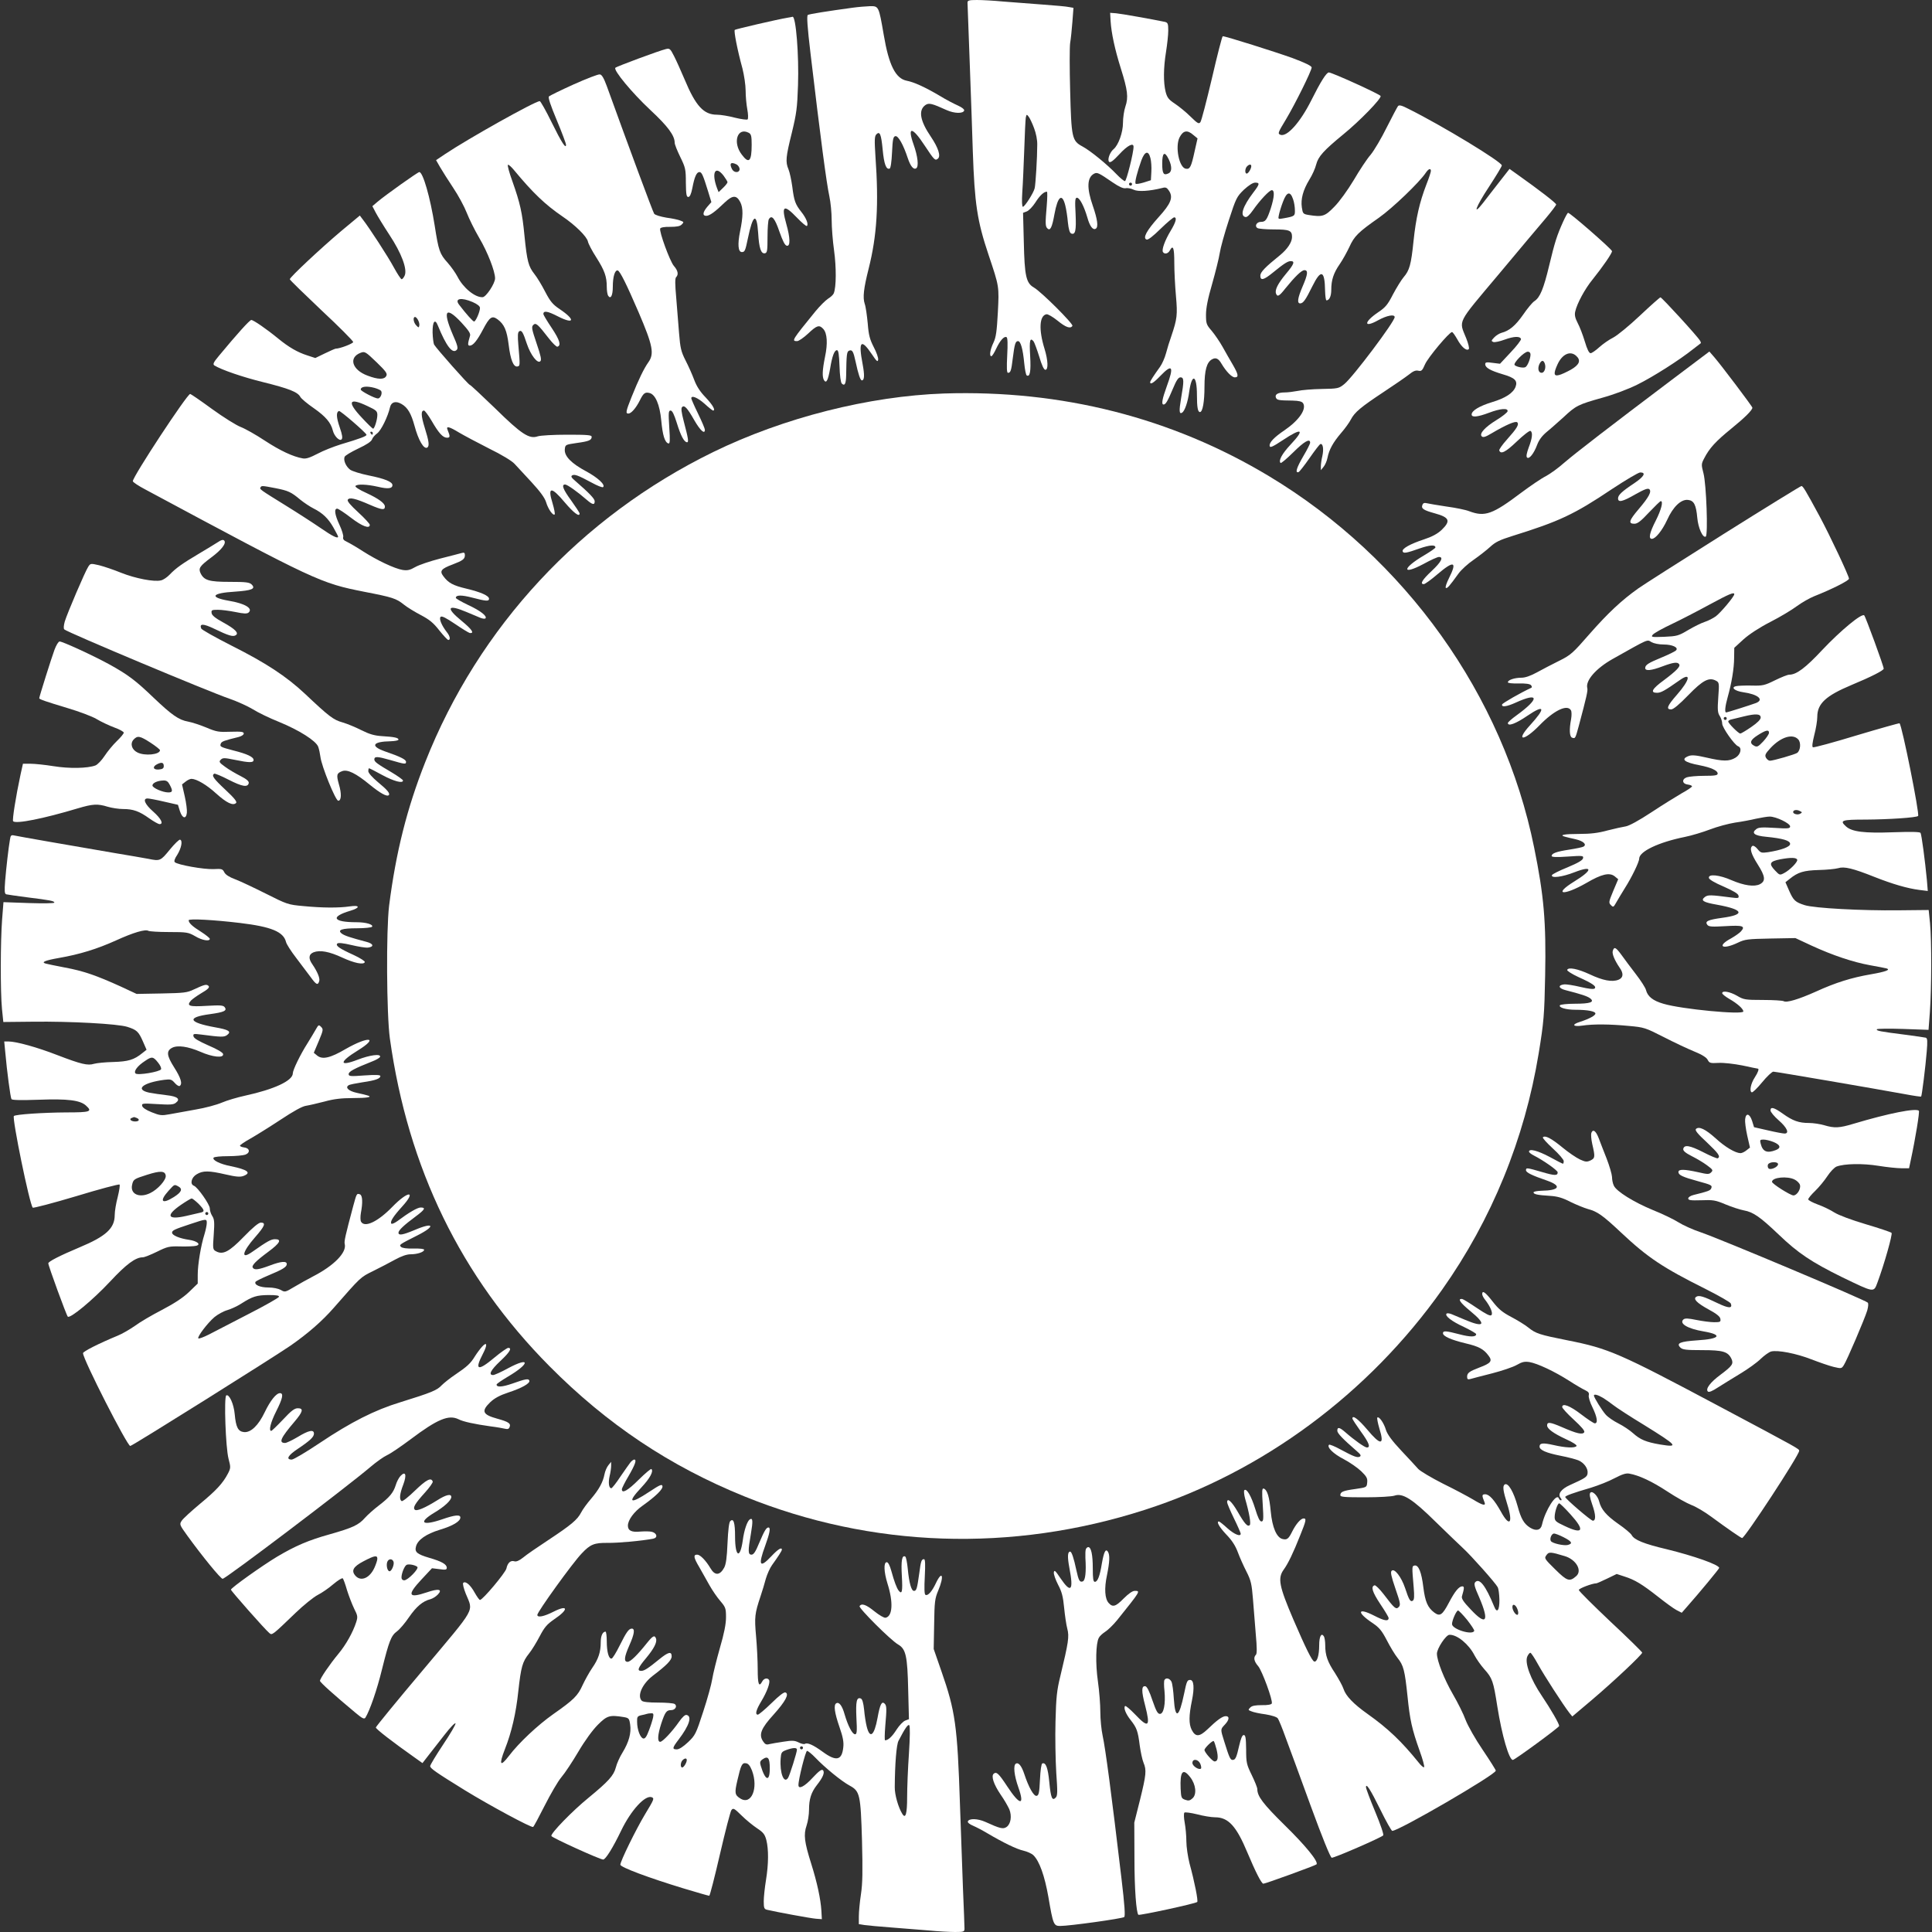
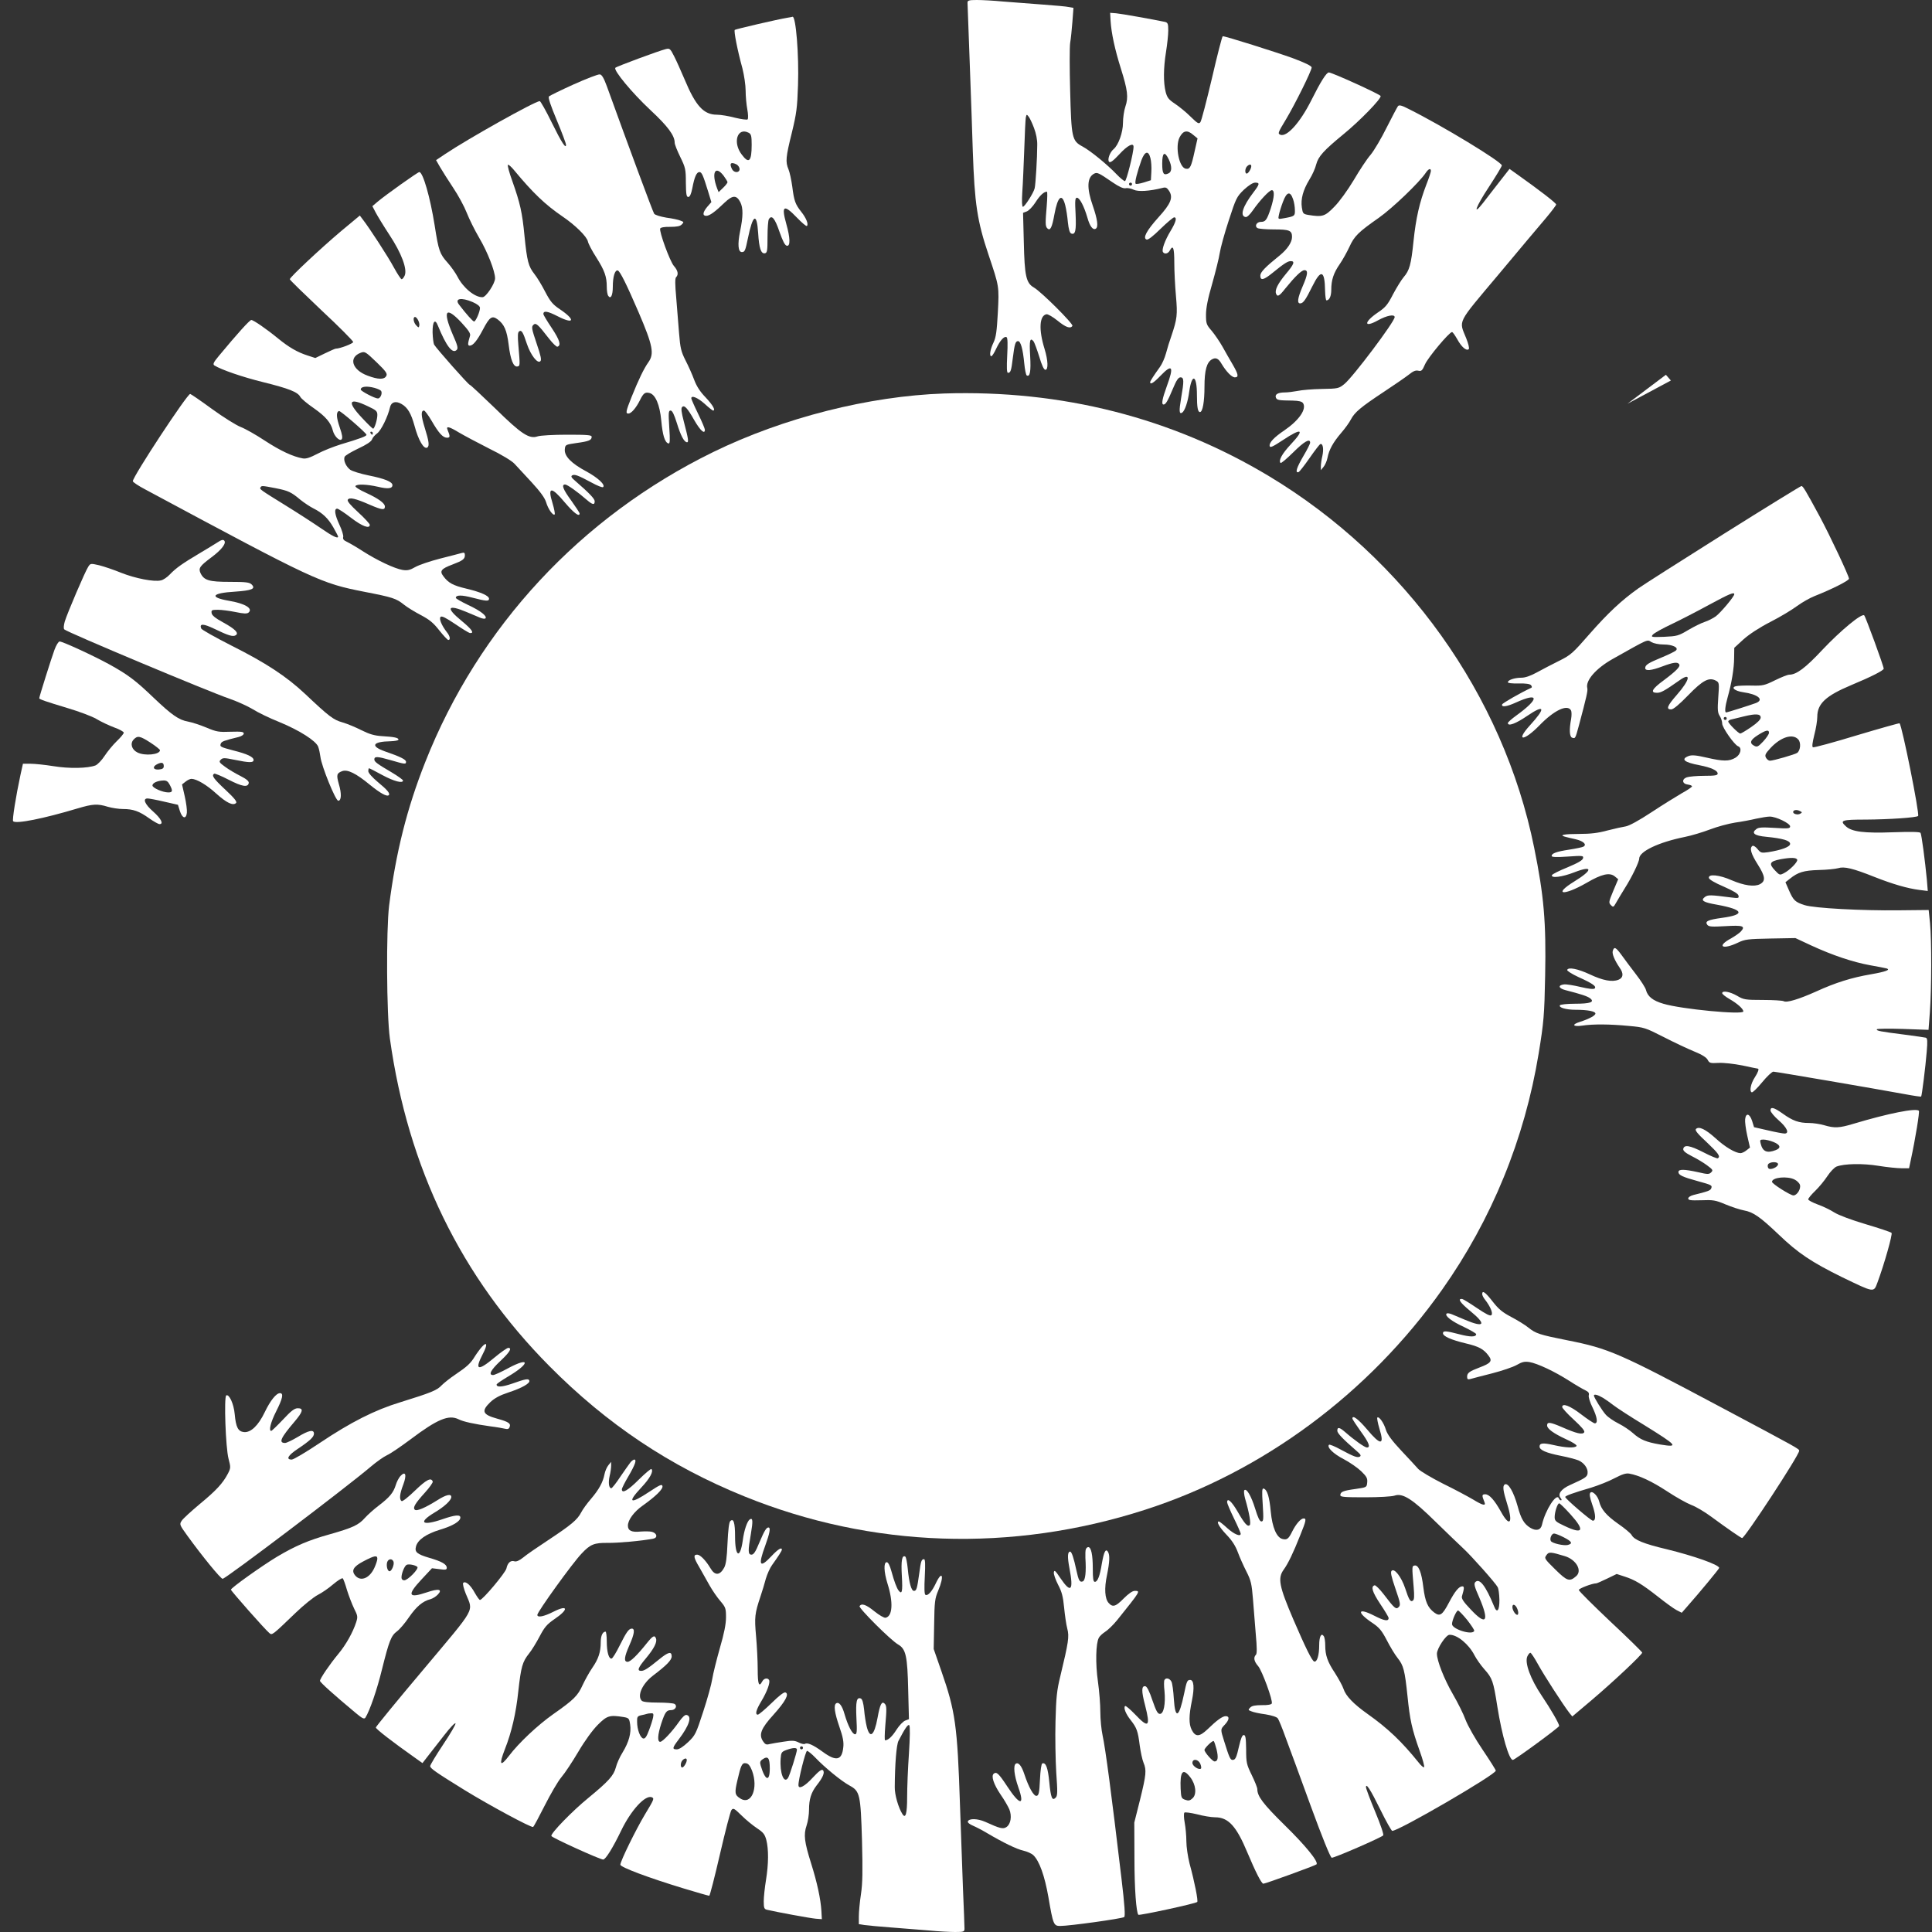
<svg xmlns="http://www.w3.org/2000/svg" version="1.0" width="1280pt" height="1280pt" viewBox="0 0 1280 1280" preserveAspectRatio="xMidYMid meet">
  <rect x="0" y="0" width="1280" height="1280" fill="#333333" stroke="none" />
  <g transform="translate(0,1280) scale(0.1,-0.1)" fill="#ffffff" stroke="none">
    <path d="M6410 12783 c0 -10 7 -193 15 -408 8 -214 17 -473 20 -575 12 -351 29 -464 105 -690 70 -209 70 -206 61 -380 -7 -126 -12 -164 -29 -200 -22 -46 -29 -90 -14 -90 5 0 19 22 32 50 26 55 53 85 69 76 7 -4 8 -47 4 -121 -4 -80 -3 -115 5 -115 17 0 22 13 32 97 12 96 18 113 35 113 17 0 32 -52 41 -148 4 -40 11 -75 16 -79 22 -13 29 26 23 130 -6 103 -1 124 23 95 5 -7 22 -52 37 -100 17 -58 31 -88 41 -88 20 0 18 62 -6 140 -39 126 -34 219 13 228 9 2 42 -17 73 -42 55 -45 86 -56 99 -35 8 12 -205 225 -255 254 -52 30 -62 76 -67 302 l-5 193 24 9 c14 5 40 32 58 60 29 46 56 71 76 71 4 0 3 -42 -1 -92 -10 -117 -10 -137 4 -151 19 -19 31 5 47 94 22 120 51 142 72 57 6 -24 14 -74 17 -111 5 -46 12 -70 22 -74 28 -11 34 20 29 130 -5 89 -3 107 9 107 18 0 47 -56 69 -131 16 -58 37 -86 56 -74 18 11 11 62 -20 152 -41 117 -38 187 8 212 21 11 30 7 123 -57 44 -30 71 -42 87 -39 13 3 37 -2 53 -10 29 -14 103 -10 191 12 21 6 29 2 43 -19 29 -44 13 -85 -70 -176 -79 -88 -105 -137 -79 -147 10 -4 42 21 93 71 43 42 84 76 90 76 20 0 12 -31 -23 -89 -38 -63 -61 -126 -51 -141 10 -16 34 -11 45 10 22 41 30 19 30 -81 0 -55 5 -154 11 -220 11 -125 8 -151 -30 -264 -12 -33 -28 -85 -36 -116 -8 -30 -26 -71 -40 -90 -41 -57 -65 -94 -65 -101 0 -19 24 -4 68 42 80 83 91 63 42 -70 -30 -83 -37 -120 -21 -120 14 0 27 22 61 103 24 58 37 77 51 77 24 0 24 -24 4 -139 -14 -83 -13 -107 7 -95 17 11 38 70 47 140 18 125 51 110 51 -23 0 -82 6 -113 20 -113 18 0 30 69 30 167 0 111 15 164 51 183 24 13 42 5 62 -30 31 -52 68 -90 88 -90 27 0 24 19 -13 83 -18 31 -49 84 -68 119 -19 34 -52 82 -72 106 -35 40 -38 48 -38 107 0 44 12 106 41 205 22 78 45 170 50 203 5 34 32 132 60 217 48 148 53 157 100 203 32 29 59 47 75 47 32 0 30 -10 -12 -65 -71 -93 -91 -156 -52 -163 10 -2 28 15 49 45 46 66 109 133 125 133 20 0 17 -46 -7 -121 -26 -78 -35 -89 -66 -89 -27 0 -43 -28 -22 -41 8 -5 57 -9 110 -9 102 0 119 -7 119 -50 0 -35 -31 -81 -80 -121 -98 -79 -130 -112 -130 -135 0 -35 22 -30 82 19 76 62 100 77 120 77 29 0 21 -21 -32 -84 -54 -65 -75 -107 -66 -131 9 -24 21 -18 61 33 64 79 108 122 127 122 26 0 23 -27 -12 -108 -33 -77 -38 -112 -16 -112 20 0 36 23 81 114 57 115 82 106 84 -31 1 -35 5 -63 9 -63 19 0 32 27 32 70 0 65 15 111 56 170 20 29 48 80 64 114 32 71 59 98 195 193 92 65 269 235 311 298 18 27 34 33 34 12 0 -7 -13 -47 -30 -90 -45 -117 -69 -221 -85 -374 -16 -157 -27 -195 -66 -240 -15 -18 -46 -68 -70 -113 -35 -69 -51 -87 -97 -118 -98 -66 -99 -108 -2 -54 58 32 110 42 110 21 0 -30 -277 -398 -333 -443 -37 -30 -42 -31 -150 -33 -62 -1 -133 -7 -160 -13 -26 -5 -65 -10 -85 -10 -45 0 -67 -13 -59 -34 7 -17 17 -19 111 -20 42 -1 61 -6 69 -17 25 -39 -26 -113 -122 -179 -70 -47 -104 -83 -99 -105 2 -13 19 -6 87 39 128 85 148 73 51 -30 -56 -60 -81 -106 -66 -121 4 -4 41 28 84 70 72 72 112 95 112 64 0 -7 -20 -47 -45 -89 -45 -77 -56 -113 -32 -106 6 2 39 44 73 93 34 49 66 91 72 93 17 5 23 -33 13 -79 -6 -24 -10 -55 -10 -69 l0 -25 18 22 c10 12 22 39 26 60 10 53 37 102 90 164 26 30 55 70 65 90 25 48 66 82 217 182 70 46 145 98 167 115 28 23 45 30 62 26 21 -5 27 0 45 42 20 46 161 214 179 214 5 0 20 -22 35 -48 27 -50 61 -80 76 -65 5 5 -3 37 -17 72 -49 122 -66 89 213 421 136 163 278 332 315 375 37 44 68 85 68 90 0 10 -112 96 -257 199 l-52 37 -68 -87 c-37 -48 -86 -110 -107 -138 -73 -93 -49 -27 38 105 47 72 86 136 86 143 -1 24 -394 263 -617 374 -46 24 -63 28 -71 19 -5 -7 -39 -70 -75 -142 -35 -71 -83 -152 -106 -180 -24 -27 -74 -103 -112 -168 -41 -68 -95 -143 -129 -177 -62 -64 -78 -69 -172 -54 -34 6 -37 9 -43 50 -8 55 8 115 50 184 19 30 39 75 45 100 14 54 50 93 180 200 107 87 253 237 247 254 -3 11 -322 156 -343 156 -16 0 -54 -60 -117 -186 -74 -147 -161 -243 -204 -227 -19 8 -17 13 38 104 58 97 169 320 169 342 0 10 -43 31 -126 62 -114 41 -443 145 -463 145 -4 0 -36 -124 -71 -276 -36 -152 -70 -284 -77 -293 -10 -14 -18 -10 -66 37 -29 29 -76 67 -103 85 -41 27 -51 40 -61 77 -16 63 -15 159 2 265 8 50 15 114 15 142 0 46 -3 53 -22 58 -76 16 -289 54 -323 57 l-40 3 3 -55 c5 -79 28 -187 68 -314 45 -143 51 -191 30 -252 -9 -26 -16 -75 -16 -108 0 -63 -30 -147 -62 -174 -25 -20 -43 -71 -30 -84 8 -8 27 6 68 50 53 58 94 79 94 50 1 -37 -47 -228 -57 -228 -6 0 -31 20 -55 45 -62 65 -173 156 -227 185 -69 37 -73 57 -81 370 -4 146 -4 288 0 315 5 28 11 91 15 141 l7 92 -28 5 c-16 4 -96 11 -179 17 -82 6 -200 15 -261 20 -60 6 -138 10 -172 10 -52 0 -62 -3 -62 -17z m441 -832 c13 -34 22 -78 21 -111 0 -85 -11 -263 -17 -287 -7 -31 -66 -123 -78 -123 -6 0 -8 35 -4 98 4 53 9 180 13 282 3 102 8 196 10 210 5 24 6 24 20 6 8 -11 24 -45 35 -75z m1055 -45 l28 -23 -19 -84 c-23 -106 -31 -121 -58 -117 -45 6 -73 147 -42 208 24 46 51 51 91 16z m-284 -154 c5 -19 8 -59 6 -90 l-3 -56 -47 -15 c-27 -8 -51 -12 -54 -8 -8 7 10 76 38 155 23 61 47 67 60 14z m121 -7 c22 -46 22 -82 0 -93 -34 -17 -43 -3 -43 64 0 74 16 85 43 29z m547 -46 c0 -17 -20 -49 -30 -49 -14 0 -12 34 2 48 15 15 28 15 28 1z m-790 -119 c0 -5 -4 -10 -10 -10 -5 0 -10 5 -10 10 0 6 5 10 10 10 6 0 10 -4 10 -10z m1067 -100 c7 -19 12 -52 12 -72 1 -39 -1 -41 -73 -54 -39 -7 -39 -7 -33 22 3 16 15 56 27 87 25 67 48 73 67 17z" />
-     <path d="M5650 12749 c-169 -23 -288 -42 -298 -48 -8 -5 -3 -80 18 -256 67 -566 106 -860 125 -947 8 -37 15 -107 15 -155 0 -49 7 -140 16 -203 15 -109 15 -241 -2 -283 -3 -9 -20 -25 -38 -36 -17 -11 -54 -48 -83 -83 -157 -193 -160 -198 -122 -198 11 0 44 23 73 50 58 55 74 60 101 30 25 -28 30 -95 11 -184 -18 -89 -20 -134 -6 -156 15 -22 26 1 40 79 13 81 28 121 45 121 10 0 14 -28 17 -105 2 -65 8 -109 15 -116 19 -19 28 -2 29 54 2 139 4 158 20 164 21 8 28 -6 43 -75 17 -80 31 -122 41 -122 17 0 19 34 5 108 -29 151 -11 172 60 67 33 -49 40 -56 43 -38 2 12 -11 49 -29 83 -26 51 -34 79 -40 157 -5 52 -13 111 -20 130 -14 42 -7 102 26 233 55 218 68 424 45 745 -7 108 -6 132 6 145 23 23 32 2 42 -102 9 -95 23 -133 46 -125 7 2 13 45 16 108 4 87 8 104 22 107 19 4 53 -57 82 -145 18 -54 38 -79 56 -68 18 11 11 78 -17 157 -44 123 -10 121 73 -6 65 -98 69 -102 88 -87 20 17 3 71 -46 144 -73 107 -85 177 -37 211 23 16 43 11 142 -34 50 -22 108 -24 115 -2 2 7 -15 21 -42 33 -25 11 -81 40 -123 66 -97 57 -168 89 -215 98 -74 14 -119 102 -153 304 -33 191 -33 191 -92 190 -27 -1 -77 -5 -113 -10z" />
    <path d="M5220 12683 c-73 -12 -346 -76 -352 -81 -7 -8 17 -132 51 -256 11 -44 21 -110 21 -146 0 -37 5 -92 11 -124 6 -32 7 -62 2 -67 -4 -4 -42 1 -83 11 -41 11 -95 20 -120 20 -88 0 -141 58 -214 233 -24 56 -55 126 -70 155 -25 49 -29 53 -54 47 -46 -11 -326 -115 -335 -124 -15 -15 110 -166 232 -280 116 -108 161 -169 161 -217 0 -11 17 -53 37 -94 34 -70 37 -81 37 -170 1 -78 4 -95 16 -95 10 0 19 18 27 59 14 74 28 106 47 106 15 0 24 -20 57 -127 l22 -72 -27 -31 c-31 -37 -33 -60 -7 -60 22 0 58 26 122 88 53 50 79 51 104 2 19 -38 19 -93 -2 -194 -17 -84 -13 -136 12 -136 19 0 23 8 40 91 33 160 59 174 68 35 6 -101 19 -139 45 -134 15 3 17 18 17 108 0 58 4 111 9 118 19 31 40 5 70 -83 22 -62 36 -91 49 -93 24 -5 23 51 -4 146 -34 121 -16 131 71 40 33 -34 62 -59 66 -55 12 11 -5 53 -37 93 -40 51 -48 72 -60 168 -6 43 -17 95 -25 114 -21 50 -18 81 22 242 31 128 36 165 41 315 7 200 -14 458 -36 454 -3 -1 -17 -4 -31 -6z m-259 -763 c16 -9 19 -22 19 -80 0 -109 -18 -128 -65 -65 -63 81 -30 185 46 145z m-80 -210 c10 -6 19 -20 19 -30 0 -26 -36 -27 -50 -1 -20 39 -8 51 31 31z m-87 -74 c14 -19 26 -39 26 -43 0 -5 -13 -22 -30 -38 l-29 -28 -10 25 c-39 104 -13 156 43 84z" />
    <path d="M3801 12241 c-84 -38 -158 -74 -164 -80 -7 -7 10 -57 52 -158 34 -81 61 -154 61 -162 0 -30 -28 12 -95 148 -38 78 -74 141 -79 141 -31 0 -477 -250 -629 -352 l-58 -39 27 -47 c15 -26 54 -87 87 -137 33 -49 73 -123 89 -164 16 -41 53 -116 83 -167 55 -93 105 -221 105 -268 0 -34 -60 -125 -83 -125 -51 -2 -129 63 -166 136 -12 23 -41 65 -65 92 -53 59 -60 79 -86 246 -30 189 -78 355 -102 355 -10 0 -221 -150 -277 -197 l-34 -29 22 -42 c12 -23 53 -90 91 -148 80 -121 120 -228 101 -270 -6 -13 -15 -24 -20 -24 -5 0 -28 35 -51 77 -38 71 -164 265 -208 321 l-18 24 -125 -104 c-135 -114 -339 -305 -339 -318 0 -5 95 -97 210 -206 116 -108 210 -203 210 -210 0 -10 -88 -44 -116 -44 -4 0 -36 -14 -71 -31 l-64 -31 -52 17 c-66 21 -123 54 -194 112 -78 64 -164 123 -178 123 -11 0 -93 -91 -215 -238 -36 -43 -41 -55 -30 -63 47 -29 186 -77 324 -111 169 -42 229 -65 246 -98 6 -11 46 -45 90 -75 78 -55 112 -95 125 -147 9 -37 44 -73 58 -59 8 8 5 30 -12 79 -23 67 -25 102 -5 109 9 3 175 -140 182 -157 3 -9 -42 -26 -170 -64 -48 -15 -117 -42 -154 -62 -50 -26 -76 -35 -98 -31 -64 11 -150 51 -252 118 -59 39 -130 79 -159 90 -29 11 -114 64 -190 119 -75 55 -141 100 -145 100 -20 0 -380 -547 -380 -578 0 -6 37 -31 83 -55 1131 -607 1158 -620 1452 -678 186 -36 210 -44 260 -84 22 -18 73 -49 113 -70 57 -30 83 -51 122 -101 28 -35 55 -64 60 -64 16 0 12 25 -9 51 -35 45 -54 90 -42 102 8 8 35 -6 96 -47 47 -32 91 -59 98 -60 32 -3 14 24 -54 80 -109 89 -95 113 35 58 33 -14 73 -31 88 -37 15 -6 30 -8 34 -4 14 14 -33 51 -113 88 -46 22 -83 43 -83 48 0 20 39 20 111 1 88 -23 109 -25 109 -7 0 20 -54 44 -150 67 -89 21 -120 38 -153 83 -26 34 -14 49 61 77 68 26 82 36 82 62 0 16 -5 19 -22 14 -13 -4 -77 -20 -143 -37 -66 -17 -140 -42 -164 -56 -35 -20 -51 -24 -84 -19 -53 9 -166 62 -263 124 -43 28 -92 56 -107 63 -20 9 -27 18 -23 32 2 10 -9 46 -25 80 -31 67 -37 107 -15 107 7 0 48 -27 91 -60 74 -57 125 -76 125 -47 0 6 -34 44 -77 83 -52 48 -74 74 -69 83 11 18 50 9 148 -34 79 -34 98 -36 98 -11 0 22 -43 53 -123 90 -45 20 -76 40 -72 46 9 14 74 12 149 -5 67 -16 96 -12 96 11 0 22 -52 43 -157 64 -54 11 -109 28 -123 38 -28 21 -46 62 -37 85 3 9 44 33 90 55 56 26 87 47 92 61 3 11 19 29 34 40 26 19 71 111 85 173 8 35 38 44 77 21 40 -23 63 -63 85 -143 26 -97 62 -159 85 -145 15 10 11 42 -17 131 -25 80 -26 114 -5 114 6 0 28 -30 50 -67 48 -83 75 -113 103 -113 21 0 21 9 3 53 -11 26 11 21 75 -18 32 -19 122 -67 199 -106 86 -42 153 -83 170 -102 16 -18 67 -73 113 -122 57 -62 87 -103 96 -132 13 -45 46 -92 57 -81 3 3 -3 36 -14 73 -35 112 -9 114 82 5 57 -67 97 -98 97 -72 0 5 -25 43 -55 85 -55 75 -67 107 -41 107 14 0 81 -47 144 -102 38 -33 52 -35 52 -9 0 17 -37 55 -129 135 -25 21 -30 30 -21 36 16 10 40 1 129 -47 38 -21 73 -35 77 -30 16 15 -36 63 -112 104 -99 53 -146 101 -142 146 3 31 4 31 78 42 82 11 100 19 100 41 0 12 -28 14 -164 14 -90 0 -177 -5 -194 -11 -56 -19 -107 14 -282 186 -88 85 -163 155 -167 155 -9 0 -221 240 -237 267 -4 8 -9 44 -10 80 -1 73 16 95 35 46 56 -137 97 -190 125 -161 10 11 6 29 -27 103 -68 159 -46 189 58 78 48 -52 62 -73 57 -88 -16 -53 -16 -65 -2 -65 22 0 49 33 88 107 44 84 60 94 97 67 44 -33 61 -72 73 -168 12 -100 32 -149 58 -144 18 4 18 4 6 144 -5 60 -4 83 6 89 16 10 25 -5 51 -84 25 -74 71 -133 89 -114 9 8 3 36 -25 118 -32 95 -35 109 -22 122 17 17 29 7 104 -90 25 -32 50 -56 56 -54 26 8 16 43 -37 123 -31 46 -56 88 -56 93 0 25 28 20 96 -15 110 -56 118 -23 12 48 -46 31 -62 50 -96 115 -22 43 -54 96 -71 117 -40 51 -49 84 -66 252 -15 157 -29 218 -81 365 -20 55 -33 103 -29 107 3 4 23 -13 43 -38 122 -147 203 -225 317 -303 86 -58 163 -134 170 -167 3 -15 28 -63 56 -106 55 -87 69 -127 69 -194 0 -25 4 -51 9 -59 17 -26 31 1 31 59 0 67 14 113 33 108 15 -5 57 -89 138 -277 95 -222 105 -275 64 -332 -29 -41 -64 -113 -111 -230 -38 -95 -40 -109 -21 -109 19 0 51 37 76 87 24 49 35 57 65 49 38 -10 67 -76 77 -182 9 -97 23 -144 47 -152 11 -3 12 18 6 107 -6 98 -5 111 9 111 11 0 23 -25 41 -82 26 -85 49 -128 68 -128 12 0 8 25 -22 139 -15 58 -19 86 -11 94 15 15 34 -4 82 -89 39 -67 69 -94 69 -61 0 7 -20 55 -45 106 -25 51 -45 97 -45 102 0 22 42 5 88 -36 27 -25 53 -45 56 -45 19 0 -1 36 -48 86 -38 39 -61 75 -77 118 -12 33 -38 91 -57 128 -30 59 -35 82 -43 180 -5 62 -14 169 -19 237 -8 87 -8 127 -1 134 18 18 13 44 -15 76 -26 31 -98 227 -90 247 3 7 28 12 66 11 43 0 66 4 77 16 15 15 14 17 -8 25 -13 6 -55 15 -94 20 -40 7 -74 17 -81 26 -9 13 -169 445 -314 846 -20 54 -33 76 -46 77 -11 2 -88 -28 -173 -66z m-670 -1442 c32 -14 49 -28 49 -39 0 -25 -28 -90 -39 -90 -8 0 -51 48 -100 112 -31 41 15 49 90 17z m-361 -120 c6 -11 10 -27 8 -36 -3 -15 -5 -15 -20 1 -19 19 -24 56 -8 56 5 0 14 -9 20 -21z m-274 -280 c62 -60 72 -75 63 -90 -13 -25 -54 -24 -123 2 -104 38 -129 121 -46 152 27 10 32 7 106 -64z m-14 -169 c21 -6 40 -15 43 -20 10 -16 -5 -50 -21 -50 -21 0 -114 49 -114 59 0 21 40 25 92 11z m-46 -121 c56 -26 64 -33 64 -58 0 -32 -19 -91 -28 -91 -4 0 -37 32 -74 72 -102 108 -87 137 38 77z m34 -179 c0 -5 -2 -10 -4 -10 -3 0 -8 5 -11 10 -3 6 -1 10 4 10 6 0 11 -4 11 -10z m-646 -364 c86 -17 104 -25 166 -77 25 -20 64 -46 86 -57 62 -31 99 -67 133 -127 17 -30 31 -57 31 -60 0 -16 -37 2 -115 56 -48 33 -153 101 -234 151 -168 104 -173 107 -165 119 7 12 9 12 98 -5z" />
-     <path d="M10356 11331 c-41 -91 -55 -135 -92 -289 -37 -155 -61 -213 -98 -237 -14 -9 -47 -49 -75 -90 -51 -73 -92 -107 -143 -120 -14 -4 -36 -17 -49 -31 -20 -21 -20 -24 -5 -30 9 -3 43 4 75 16 60 22 102 24 108 4 2 -6 -28 -46 -68 -88 l-71 -76 -49 6 c-41 6 -49 4 -49 -9 0 -23 33 -42 117 -67 79 -23 99 -42 84 -83 -16 -41 -68 -75 -155 -101 -85 -26 -136 -57 -136 -82 0 -21 39 -17 114 11 76 29 129 33 124 10 -2 -8 -34 -34 -72 -57 -78 -48 -117 -91 -99 -109 9 -9 25 -4 65 20 95 56 159 84 170 73 14 -14 -2 -40 -68 -114 -30 -33 -53 -66 -51 -72 9 -28 42 -12 116 59 44 42 85 74 91 70 16 -10 12 -48 -12 -110 -13 -36 -18 -59 -11 -66 14 -14 46 27 67 84 12 32 32 59 63 85 25 20 75 65 112 98 82 77 97 84 257 129 76 21 172 57 232 87 100 49 280 163 372 237 25 19 47 36 48 37 2 2 0 9 -5 17 -13 25 -253 287 -262 287 -4 0 -65 -54 -135 -120 -72 -68 -149 -131 -177 -146 -28 -14 -70 -43 -94 -65 -23 -21 -49 -39 -57 -39 -10 0 -23 26 -38 77 -13 43 -34 98 -47 122 -17 33 -22 53 -17 76 11 52 64 151 115 213 68 85 129 173 129 188 0 12 -277 254 -291 254 -4 0 -18 -26 -33 -59z m-216 -880 c0 -27 -19 -74 -33 -83 -13 -8 -57 0 -72 13 -12 12 63 89 87 89 11 0 18 -7 18 -19z m302 -8 c34 -30 23 -59 -34 -92 -29 -16 -65 -33 -80 -36 -34 -9 -37 10 -9 71 31 68 84 92 123 57z m-207 -53 c9 -27 -3 -60 -21 -60 -21 0 -28 27 -16 56 14 29 28 31 37 4z" />
-     <path d="M11070 10279 c-403 -304 -629 -478 -707 -545 -39 -35 -94 -74 -120 -88 -27 -13 -101 -63 -164 -110 -191 -144 -241 -162 -345 -123 -22 9 -90 23 -150 31 -60 9 -119 19 -131 22 -16 4 -25 1 -29 -11 -10 -24 6 -35 82 -56 98 -27 107 -50 45 -110 -28 -26 -63 -45 -118 -63 -91 -30 -146 -61 -140 -79 5 -15 24 -12 114 20 67 23 103 25 103 6 0 -5 -34 -28 -76 -53 -146 -86 -148 -134 -2 -56 47 26 92 46 101 46 33 0 16 -33 -48 -93 -63 -59 -79 -87 -52 -87 8 0 48 29 90 65 110 94 133 86 77 -25 -16 -32 -26 -61 -21 -65 9 -5 22 9 84 95 18 25 63 66 100 91 37 26 86 64 110 86 34 32 64 46 147 72 311 97 408 142 660 311 91 60 175 110 187 110 41 0 25 -28 -39 -71 -83 -55 -108 -79 -108 -101 0 -29 30 -22 115 27 59 33 82 42 92 34 17 -15 -2 -52 -72 -134 -62 -73 -69 -95 -27 -95 21 0 43 17 97 75 39 41 74 75 78 75 18 0 3 -58 -33 -129 -41 -80 -50 -121 -26 -121 24 0 68 54 101 125 39 87 92 138 138 133 40 -4 54 -32 62 -119 6 -68 37 -135 56 -124 16 10 4 347 -15 419 -15 58 -15 62 5 100 35 68 77 113 179 196 90 73 140 123 140 139 0 8 -207 282 -252 334 l-33 38 -255 -192z" />
+     <path d="M11070 10279 l-33 38 -255 -192z" />
    <path d="M6255 10193 c-497 -17 -1063 -160 -1530 -388 -877 -429 -1554 -1158 -1908 -2055 -121 -306 -194 -597 -239 -950 -20 -163 -17 -720 5 -880 120 -860 471 -1580 1057 -2171 382 -385 798 -663 1292 -863 843 -342 1771 -373 2653 -89 781 251 1483 771 1969 1458 329 465 547 999 640 1565 34 208 38 255 43 516 7 356 -8 529 -73 849 -204 1009 -853 1917 -1756 2460 -645 388 -1375 573 -2153 548z" />
    <path d="M11416 9260 c-280 -176 -532 -337 -560 -357 -113 -80 -203 -165 -321 -299 -116 -133 -128 -144 -207 -183 -46 -23 -112 -57 -146 -76 -42 -23 -77 -35 -102 -35 -45 0 -90 -15 -90 -30 0 -6 27 -9 70 -8 47 1 75 -3 83 -11 7 -9 8 -15 2 -18 -68 -31 -190 -101 -193 -110 -6 -20 31 -15 90 12 156 71 159 27 6 -84 -32 -23 -58 -46 -58 -51 0 -24 52 -5 128 47 118 80 125 54 17 -64 -97 -107 -39 -105 65 2 96 99 184 141 208 99 5 -9 5 -34 1 -58 -13 -68 -11 -116 6 -123 22 -8 22 -6 45 78 52 195 61 234 56 251 -12 50 58 130 168 192 244 137 227 130 257 112 16 -9 49 -16 81 -16 58 0 101 -20 82 -39 -5 -6 -47 -27 -93 -46 -90 -37 -111 -50 -111 -71 0 -21 40 -17 114 11 72 27 101 31 111 14 10 -14 -18 -43 -102 -106 -78 -57 -92 -83 -45 -83 26 0 50 13 151 84 78 55 67 1 -19 -97 -64 -73 -74 -97 -38 -97 14 0 53 32 113 94 97 100 138 121 184 96 21 -11 22 -16 15 -110 -6 -83 -4 -103 10 -124 9 -14 16 -36 16 -50 0 -26 80 -140 105 -150 28 -10 18 -55 -17 -76 -42 -25 -81 -25 -193 1 -69 16 -97 18 -118 10 -54 -21 -28 -42 73 -61 77 -15 120 -35 120 -55 0 -12 -17 -15 -89 -15 -49 0 -102 -5 -116 -10 -35 -13 -30 -44 8 -48 15 -2 27 -7 27 -12 0 -4 -30 -25 -67 -45 -36 -21 -127 -77 -201 -126 -85 -56 -148 -90 -171 -94 -20 -3 -74 -15 -121 -27 -61 -17 -113 -23 -187 -23 -97 0 -136 -7 -96 -18 10 -3 42 -11 71 -17 52 -12 77 -35 53 -49 -6 -4 -49 -13 -94 -20 -86 -13 -117 -25 -117 -42 0 -8 33 -9 106 -4 100 7 106 6 102 -11 -2 -13 -33 -31 -102 -60 -55 -22 -102 -46 -104 -52 -7 -22 67 -13 149 19 124 48 123 15 -1 -61 -144 -89 -72 -97 80 -10 102 60 154 71 188 44 l23 -19 -33 -78 c-30 -72 -31 -78 -15 -94 15 -15 17 -14 34 16 10 18 36 61 57 95 46 72 96 175 96 197 0 48 129 109 302 144 45 9 121 32 168 50 47 18 121 38 165 45 44 6 107 18 140 26 33 7 74 14 90 14 42 0 135 -45 135 -65 0 -14 -12 -16 -102 -10 -82 5 -107 4 -122 -8 -35 -26 -13 -44 66 -51 110 -11 158 -25 158 -47 0 -20 -58 -41 -146 -55 -44 -6 -49 -5 -70 21 -12 15 -27 24 -33 21 -22 -14 -10 -53 35 -124 50 -79 53 -109 14 -130 -37 -19 -105 -9 -187 26 -81 36 -157 44 -151 15 2 -10 39 -32 98 -57 65 -29 96 -47 98 -60 4 -17 -1 -18 -49 -12 -138 18 -154 18 -174 3 -30 -23 -11 -35 81 -51 176 -32 190 -66 33 -87 -94 -13 -116 -23 -97 -47 10 -12 31 -13 119 -8 115 7 135 1 103 -35 -10 -11 -39 -31 -65 -46 -99 -53 -58 -78 46 -28 46 22 64 24 215 27 l165 3 105 -49 c141 -65 275 -110 390 -131 52 -9 101 -19 109 -21 29 -9 -6 -22 -104 -39 -128 -22 -234 -55 -365 -115 -114 -51 -194 -75 -213 -63 -7 4 -68 8 -137 8 -118 0 -128 2 -172 28 -47 27 -98 36 -98 17 0 -6 21 -23 47 -38 54 -31 93 -66 93 -83 0 -24 -411 15 -530 51 -69 20 -104 48 -115 91 -3 14 -33 61 -67 105 -33 43 -76 100 -95 127 -38 52 -49 57 -58 27 -6 -19 12 -62 46 -112 27 -38 24 -66 -8 -79 -43 -17 -104 -5 -191 36 -80 37 -142 49 -149 29 -2 -6 31 -27 74 -47 95 -43 122 -62 108 -76 -7 -6 -38 -3 -93 10 -46 11 -95 19 -110 17 -42 -5 -37 -26 10 -38 105 -27 144 -40 163 -54 32 -25 2 -36 -102 -36 -50 0 -95 -5 -98 -10 -10 -15 40 -30 103 -30 79 0 132 -10 132 -25 0 -13 -40 -35 -102 -55 -58 -18 -48 -34 15 -25 72 11 183 10 308 -2 102 -9 110 -12 230 -73 68 -35 159 -78 203 -96 52 -21 82 -40 90 -56 11 -21 17 -23 71 -20 34 2 103 -6 159 -17 54 -12 100 -21 102 -21 10 0 2 -24 -20 -58 -27 -41 -37 -93 -20 -99 6 -2 37 28 69 67 31 38 65 70 74 70 15 0 663 -111 871 -149 58 -11 107 -18 108 -16 5 5 29 198 37 297 6 70 5 89 -6 93 -8 2 -70 11 -139 20 -166 21 -191 26 -185 36 3 4 81 5 174 2 l168 -6 9 119 c11 150 12 471 1 587 l-9 88 -196 -2 c-249 -3 -561 14 -625 34 -63 20 -75 31 -104 97 l-24 55 28 22 c55 45 94 56 193 59 52 1 110 7 128 12 40 13 98 -1 241 -58 119 -47 218 -76 297 -86 l56 -7 -6 74 c-12 126 -35 300 -42 311 -5 7 -63 8 -183 4 -189 -7 -272 3 -311 39 -44 40 -29 45 133 45 151 1 334 13 345 24 11 12 -106 597 -123 614 -2 2 -130 -34 -284 -80 -154 -47 -284 -82 -290 -79 -7 4 -3 32 9 81 11 41 20 96 20 121 0 87 56 139 225 210 132 55 215 97 215 109 0 17 -120 344 -129 353 -16 16 -156 -100 -277 -228 -112 -120 -172 -165 -220 -165 -11 0 -53 -17 -94 -37 -69 -34 -81 -37 -155 -35 -44 1 -91 -1 -103 -4 -37 -8 -9 -32 46 -40 100 -14 142 -50 85 -72 -41 -15 -189 -62 -197 -62 -11 0 -6 43 10 100 26 92 43 192 43 262 l1 66 61 56 c38 34 105 78 179 116 65 33 144 81 176 105 33 24 84 53 114 65 114 45 230 103 230 116 0 18 -126 286 -195 414 -93 172 -110 200 -120 200 -5 0 -239 -144 -519 -320z m74 -397 c0 -15 -89 -121 -122 -146 -18 -13 -51 -30 -73 -37 -22 -7 -71 -31 -110 -54 -65 -39 -75 -41 -159 -45 -85 -3 -89 -2 -76 14 8 10 65 42 125 70 61 29 173 87 250 129 133 72 165 85 165 69z m175 -817 c0 -13 -22 -35 -63 -63 -35 -24 -67 -43 -72 -43 -12 0 -80 68 -80 80 0 5 10 12 23 14 12 3 49 12 82 20 78 19 110 17 110 -8z m-225 -6 c0 -5 -4 -10 -10 -10 -5 0 -10 5 -10 10 0 6 5 10 10 10 6 0 10 -4 10 -10z m280 -95 c0 -9 -17 -34 -38 -57 -34 -36 -41 -39 -60 -29 -34 18 -26 39 25 71 52 33 73 38 73 15z m194 -44 c19 -21 15 -72 -7 -89 -14 -10 -158 -52 -181 -52 -8 0 -20 9 -26 20 -9 17 -4 27 30 64 68 73 147 98 184 57z m13 -492 c-16 -10 -47 -2 -47 11 0 14 24 18 44 7 17 -8 17 -10 3 -18z m-20 -305 c5 -14 -50 -70 -88 -89 -27 -14 -29 -14 -59 18 -43 45 -36 60 35 74 71 13 107 12 112 -3z" />
    <path d="M1445 9209 c-17 -11 -73 -45 -125 -76 -111 -66 -154 -96 -196 -140 -16 -17 -42 -35 -57 -38 -45 -12 -171 13 -264 50 -49 20 -114 42 -146 50 -57 13 -58 13 -73 -11 -20 -30 -138 -306 -155 -362 -7 -26 -9 -46 -3 -52 19 -19 959 -413 1094 -459 52 -18 122 -50 155 -70 33 -21 111 -59 174 -84 134 -55 244 -125 259 -164 6 -16 12 -46 15 -68 7 -60 100 -290 118 -290 21 0 23 47 4 110 -17 61 -15 72 22 86 35 13 91 -14 183 -90 69 -56 113 -81 126 -69 10 11 -10 35 -72 86 -38 32 -64 61 -64 73 0 10 2 19 5 19 3 0 43 -20 88 -45 78 -42 137 -57 137 -36 0 5 -35 30 -77 55 -92 54 -113 69 -113 84 0 22 20 21 104 -3 100 -29 106 -30 106 -12 0 15 -38 34 -140 69 -99 35 -82 65 38 67 28 1 52 5 52 11 0 12 -27 18 -110 23 -49 3 -83 13 -135 39 -39 20 -95 43 -126 52 -60 17 -87 37 -248 189 -125 117 -259 205 -490 321 -106 54 -195 104 -198 112 -13 34 14 33 87 -2 93 -45 123 -54 141 -43 24 14 -2 41 -82 85 -52 28 -75 47 -77 62 -3 20 1 22 42 22 24 0 77 -7 117 -15 52 -11 75 -12 85 -4 33 27 -22 61 -131 79 -131 23 -112 51 40 60 115 8 141 19 112 48 -15 14 -37 17 -145 17 -138 0 -171 10 -194 59 -14 32 -4 46 72 103 69 51 102 95 85 112 -7 7 -20 4 -40 -10z" />
    <path d="M361 8495 c-19 -51 -101 -311 -101 -321 0 -7 44 -22 190 -66 74 -22 160 -54 190 -72 30 -18 83 -43 118 -56 34 -12 62 -28 62 -34 0 -7 -21 -32 -46 -56 -26 -25 -62 -69 -81 -98 -19 -29 -46 -57 -60 -63 -52 -20 -175 -22 -279 -5 -56 9 -124 16 -152 16 l-50 0 -16 -72 c-31 -144 -56 -302 -49 -309 19 -19 200 17 427 85 101 30 132 32 200 11 27 -8 73 -15 101 -15 67 0 107 -14 174 -62 30 -21 60 -38 68 -38 29 0 10 37 -42 83 -55 48 -72 87 -37 87 9 0 58 -9 109 -21 l92 -21 13 -42 c16 -49 41 -55 46 -11 2 17 -4 65 -14 109 l-18 79 23 18 c13 11 31 19 40 19 34 -1 101 -40 164 -98 68 -61 111 -82 131 -62 8 8 -11 32 -71 88 -79 74 -93 94 -74 106 4 3 48 -15 96 -40 90 -46 127 -52 133 -22 2 12 -14 26 -55 47 -32 16 -78 43 -102 61 -39 28 -42 34 -28 47 13 13 23 13 92 -1 97 -20 125 -20 125 -1 0 20 -42 40 -134 63 -87 23 -91 25 -83 46 6 14 23 20 117 43 20 5 35 15 35 23 0 12 -16 14 -86 12 -78 -3 -94 -1 -160 27 -41 17 -95 35 -122 40 -63 11 -109 44 -231 160 -118 113 -168 151 -293 220 -104 57 -308 151 -328 151 -8 0 -23 -25 -34 -55z m637 -616 c34 -22 62 -45 62 -49 0 -30 -102 -40 -150 -15 -38 19 -49 59 -25 85 26 28 42 25 113 -21z m87 -155 c0 -14 -8 -20 -32 -22 -39 -4 -46 19 -10 36 29 14 42 10 42 -14z m40 -124 c21 -40 19 -50 -10 -50 -37 0 -105 30 -105 46 0 17 34 32 72 33 21 1 31 -6 43 -29z" />
-     <path d="M66 7238 c-10 -57 -25 -190 -32 -275 -5 -66 -4 -84 7 -88 8 -2 70 -11 139 -20 153 -19 180 -24 180 -35 0 -5 -74 -6 -168 -3 l-169 6 -9 -114 c-11 -144 -12 -476 -1 -592 l9 -88 196 2 c249 3 561 -14 625 -34 63 -20 75 -31 104 -97 l24 -55 -28 -22 c-55 -45 -94 -56 -193 -59 -52 -1 -109 -7 -127 -12 -42 -13 -85 -3 -244 58 -131 51 -271 90 -323 90 l-28 0 7 -72 c11 -125 34 -299 41 -310 5 -7 63 -8 183 -4 189 7 272 -3 311 -39 44 -40 29 -45 -132 -45 -152 -1 -335 -13 -346 -24 -13 -14 104 -586 125 -607 4 -4 134 30 288 76 154 47 283 81 287 77 4 -4 -2 -41 -12 -82 -11 -41 -20 -95 -20 -120 0 -88 -58 -141 -233 -214 -133 -56 -207 -94 -207 -106 0 -16 120 -344 129 -353 15 -15 166 110 280 232 108 116 169 161 217 161 11 0 53 17 94 37 69 34 81 37 155 35 44 -1 91 1 103 4 37 8 9 32 -46 40 -63 9 -112 30 -112 47 0 15 14 22 120 57 108 36 110 36 110 8 0 -14 -7 -47 -15 -74 -24 -75 -45 -202 -45 -269 l0 -59 -59 -57 c-40 -38 -97 -75 -179 -118 -66 -34 -146 -81 -178 -105 -33 -23 -84 -53 -114 -65 -128 -53 -230 -105 -230 -116 0 -41 293 -615 313 -615 13 0 950 588 1062 665 116 81 209 162 286 250 180 205 175 202 261 244 46 23 112 57 146 76 42 23 77 35 102 35 45 0 90 15 90 30 0 6 -27 9 -70 8 -45 -1 -75 3 -83 11 -14 14 -13 15 108 76 125 63 110 91 -20 35 -77 -32 -105 -37 -105 -17 0 16 36 50 113 107 62 46 70 60 34 60 -21 0 -78 -33 -154 -90 -18 -13 -36 -21 -40 -17 -11 12 13 49 72 114 97 107 39 105 -65 -2 -96 -99 -184 -141 -208 -99 -5 9 -5 34 -1 58 13 68 11 116 -6 123 -22 8 -22 6 -45 -78 -52 -195 -61 -234 -56 -251 14 -56 -71 -143 -209 -214 -38 -20 -96 -52 -129 -72 -57 -34 -59 -34 -86 -18 -17 9 -50 16 -82 16 -55 0 -96 18 -85 38 4 5 42 24 85 42 94 39 122 56 122 75 0 22 -38 19 -114 -10 -72 -27 -101 -31 -111 -14 -10 14 18 43 103 106 77 57 91 83 44 83 -26 0 -50 -13 -151 -84 -78 -55 -67 -1 19 97 64 73 74 97 38 97 -14 0 -53 -32 -113 -94 -97 -100 -138 -121 -184 -96 -21 11 -22 16 -15 110 6 83 4 103 -10 124 -9 14 -16 36 -16 50 0 26 -80 140 -105 150 -28 10 -18 55 18 76 41 25 80 25 192 -1 69 -16 97 -18 118 -10 55 21 28 42 -85 65 -71 14 -123 40 -113 56 4 6 46 10 95 10 49 0 101 5 115 10 35 13 30 44 -8 48 -15 2 -27 7 -27 12 0 4 30 25 68 46 37 21 127 77 200 125 86 57 145 90 170 93 20 3 75 16 122 28 61 17 113 23 187 23 97 0 136 7 96 18 -10 3 -42 11 -71 17 -53 12 -77 35 -52 50 7 5 50 13 94 20 84 12 116 24 116 41 0 8 -33 9 -105 4 -94 -7 -105 -6 -105 9 0 17 38 37 154 83 27 10 51 24 54 31 7 22 -66 13 -149 -19 -124 -48 -123 -15 1 61 144 89 72 97 -80 10 -102 -60 -154 -71 -188 -44 l-23 19 33 78 c30 72 31 78 15 94 -15 15 -17 14 -34 -16 -10 -18 -36 -61 -57 -95 -46 -72 -96 -175 -96 -197 0 -49 -123 -106 -316 -148 -50 -11 -119 -31 -154 -46 -35 -15 -113 -36 -174 -46 -61 -11 -138 -25 -171 -31 -54 -10 -65 -9 -120 13 -38 15 -61 31 -63 42 -4 17 3 18 100 12 82 -5 107 -4 122 8 34 25 13 43 -60 51 -37 4 -89 12 -116 17 -96 21 -43 66 101 85 41 5 48 3 69 -21 12 -14 27 -23 32 -20 21 13 8 54 -36 123 -50 79 -53 109 -14 130 37 19 105 9 187 -26 81 -36 157 -44 151 -15 -2 10 -39 32 -98 57 -65 29 -96 47 -98 60 -4 17 1 18 49 12 138 -18 154 -18 174 -3 30 23 11 35 -81 51 -176 32 -190 66 -33 87 94 13 116 23 97 47 -10 12 -31 13 -119 8 -115 -7 -135 -1 -104 35 10 10 39 31 64 46 52 30 65 44 49 54 -13 9 -28 4 -93 -26 -45 -22 -66 -24 -215 -27 l-165 -3 -105 49 c-161 73 -246 103 -371 126 -63 12 -120 24 -126 26 -33 9 -5 21 86 37 139 24 255 60 381 117 114 52 193 75 213 63 7 -4 68 -8 137 -8 118 0 128 -2 172 -27 46 -28 98 -37 98 -18 0 5 -26 26 -57 46 -58 36 -83 59 -83 77 0 12 166 3 341 -18 207 -25 287 -58 304 -126 3 -14 33 -61 67 -105 33 -43 76 -100 95 -126 38 -53 49 -58 58 -28 6 19 -12 62 -46 112 -27 38 -24 66 9 79 42 16 103 5 189 -35 80 -37 143 -50 150 -30 2 6 -31 27 -74 47 -95 43 -122 62 -108 76 7 6 38 3 93 -10 46 -11 95 -19 110 -17 42 5 37 26 -10 38 -106 28 -146 41 -164 55 -31 24 0 35 103 35 50 0 95 5 98 10 10 15 -40 30 -103 30 -157 0 -176 36 -41 76 67 20 65 39 -3 29 -74 -11 -185 -10 -308 2 -102 9 -109 12 -250 83 -80 40 -171 83 -203 95 -38 14 -63 30 -71 46 -11 22 -17 24 -71 21 -63 -3 -239 28 -257 46 -6 6 -1 23 16 48 27 43 38 95 19 101 -6 2 -37 -28 -68 -66 -61 -75 -65 -77 -142 -61 -26 5 -131 23 -233 40 -258 44 -631 109 -657 115 -19 4 -23 0 -27 -27z m982 -1479 c13 -16 22 -35 19 -43 -7 -17 -155 -42 -169 -28 -14 14 12 50 63 83 45 31 54 30 87 -12z m-144 -365 c24 -9 19 -24 -8 -24 -28 0 -43 16 -24 23 7 3 14 6 15 6 1 1 8 -2 17 -5z m194 -383 c4 -28 -53 -92 -104 -116 -71 -34 -132 -6 -119 54 8 38 12 40 100 68 88 28 119 26 123 -6z m83 -71 c31 -17 22 -38 -28 -70 -80 -51 -100 -30 -37 40 41 45 38 44 65 30z m134 -115 c41 -42 43 -53 13 -59 -13 -3 -55 -13 -95 -22 -123 -28 -138 2 -35 73 35 24 67 43 72 43 5 0 25 -16 45 -35z m65 -65 c0 -5 -4 -10 -10 -10 -5 0 -10 5 -10 10 0 6 5 10 10 10 6 0 10 -4 10 -10z m468 -552 c-3 -7 -94 -59 -204 -115 -109 -56 -227 -117 -261 -135 -34 -17 -65 -29 -69 -25 -9 9 60 101 107 141 22 18 60 39 85 46 24 7 66 26 92 43 75 48 102 56 180 57 54 0 73 -3 70 -12z" />
    <path d="M11730 5443 c0 -10 25 -40 55 -66 55 -48 72 -87 38 -87 -10 0 -59 9 -110 21 l-92 21 -13 42 c-16 49 -41 55 -46 11 -2 -16 4 -65 14 -109 l18 -79 -23 -18 c-13 -11 -31 -19 -40 -19 -34 1 -101 40 -164 98 -68 61 -111 82 -131 62 -8 -8 11 -32 72 -88 78 -74 92 -94 73 -106 -4 -3 -48 15 -96 40 -90 46 -127 52 -133 22 -2 -12 14 -26 55 -47 32 -16 78 -43 102 -61 39 -29 42 -33 28 -47 -14 -14 -23 -14 -87 1 -91 20 -130 21 -130 1 0 -20 28 -33 127 -60 95 -26 98 -28 90 -49 -6 -14 -23 -20 -117 -43 -20 -5 -35 -15 -35 -23 0 -12 16 -14 86 -12 78 3 94 1 160 -27 41 -17 95 -35 122 -40 63 -11 109 -44 231 -160 128 -123 218 -183 419 -282 218 -105 210 -104 236 -35 45 121 101 320 93 328 -5 5 -82 31 -170 57 -95 28 -180 60 -209 78 -26 17 -76 41 -110 53 -35 13 -63 28 -63 34 0 7 21 32 46 56 26 25 62 69 81 98 19 29 46 57 60 63 52 20 175 22 279 5 56 -9 124 -16 152 -16 l50 0 11 52 c32 149 60 323 54 329 -20 19 -201 -17 -432 -86 -96 -29 -127 -30 -195 -10 -27 8 -73 15 -101 15 -67 0 -107 14 -174 62 -59 42 -81 47 -81 21z m20 -209 c46 -19 52 -40 14 -54 -57 -22 -86 -10 -99 43 -6 24 -5 27 19 27 14 0 44 -7 66 -16z m30 -147 c0 -19 -50 -41 -63 -28 -5 5 -7 17 -4 25 8 20 67 22 67 3z m110 -102 c16 -8 32 -24 35 -35 8 -26 -19 -70 -43 -70 -20 0 -142 77 -142 90 0 30 102 40 150 15z" />
-     <path d="M10543 5294 c-3 -9 -1 -42 6 -73 20 -86 19 -94 -11 -109 -24 -11 -33 -11 -70 6 -24 11 -77 47 -118 81 -73 60 -114 81 -128 66 -4 -4 26 -37 66 -74 40 -36 72 -74 72 -83 0 -10 -2 -18 -5 -18 -3 0 -43 20 -88 45 -79 42 -137 57 -137 35 0 -5 15 -17 33 -26 63 -32 157 -98 157 -111 0 -23 -19 -23 -104 2 -100 29 -106 30 -106 12 0 -15 38 -34 140 -69 99 -35 82 -65 -37 -67 -29 -1 -53 -5 -53 -11 0 -12 27 -18 110 -23 49 -3 83 -13 135 -40 39 -19 91 -40 115 -47 62 -16 99 -42 220 -156 177 -166 274 -231 562 -375 87 -44 161 -86 165 -95 13 -34 -14 -33 -87 2 -93 45 -123 54 -141 43 -24 -14 2 -41 82 -85 52 -28 75 -47 77 -62 3 -20 -1 -22 -42 -22 -24 0 -77 7 -117 15 -52 11 -75 12 -85 4 -32 -27 26 -62 133 -80 129 -22 109 -50 -42 -59 -115 -8 -141 -19 -112 -48 15 -14 37 -17 145 -17 138 0 171 -10 194 -59 14 -32 4 -46 -72 -103 -69 -51 -102 -95 -85 -112 7 -7 29 2 67 27 32 20 99 62 149 92 50 30 111 74 134 97 24 23 55 45 69 49 44 11 167 -13 267 -52 52 -20 118 -43 147 -50 51 -12 53 -12 68 12 20 30 138 306 155 362 7 26 9 46 3 52 -20 19 -965 417 -1104 465 -52 17 -120 48 -150 67 -30 19 -106 56 -169 81 -128 53 -242 124 -259 162 -7 14 -12 40 -12 58 -1 18 -17 73 -36 122 -20 50 -43 110 -52 134 -19 49 -38 63 -49 35z" />
    <path d="M9820 4226 c0 -7 8 -24 19 -37 35 -45 54 -90 42 -102 -8 -8 -35 6 -96 47 -47 32 -91 59 -98 60 -32 3 -14 -24 54 -80 109 -89 95 -113 -35 -58 -33 14 -73 31 -88 37 -15 6 -30 8 -34 4 -14 -14 33 -51 114 -88 45 -22 82 -43 82 -48 0 -20 -39 -20 -111 -1 -88 23 -109 25 -109 7 0 -20 54 -44 150 -67 89 -21 120 -38 153 -83 26 -34 14 -49 -61 -77 -68 -26 -82 -36 -82 -62 0 -16 5 -19 23 -14 12 4 76 20 142 37 66 17 140 42 164 56 35 20 51 24 84 19 53 -9 166 -62 263 -124 43 -28 92 -56 107 -63 21 -10 27 -18 23 -33 -3 -12 8 -47 25 -81 31 -64 37 -105 15 -105 -7 0 -48 27 -91 60 -74 57 -125 76 -125 48 0 -7 34 -45 77 -84 52 -48 74 -74 69 -83 -11 -18 -50 -9 -148 34 -79 34 -98 36 -98 11 0 -22 43 -53 123 -90 45 -20 76 -40 72 -46 -9 -15 -74 -12 -151 6 -71 16 -94 14 -94 -10 0 -23 44 -42 140 -61 47 -9 99 -23 117 -30 38 -16 66 -55 61 -87 -3 -23 -15 -31 -117 -77 -58 -26 -83 -60 -61 -86 7 -9 8 -15 2 -15 -6 0 -12 6 -14 12 -14 42 -91 -78 -112 -174 -8 -36 -39 -44 -79 -19 -40 25 -60 59 -82 141 -27 97 -63 159 -86 145 -15 -10 -11 -42 17 -131 40 -127 16 -155 -42 -49 -43 77 -77 115 -104 115 -23 0 -23 -8 -5 -52 11 -27 -11 -22 -75 17 -32 19 -121 67 -199 105 -77 39 -151 83 -165 98 -13 15 -64 70 -113 122 -62 66 -92 108 -101 137 -13 45 -46 92 -57 81 -3 -3 3 -36 14 -73 35 -112 9 -114 -82 -5 -57 67 -97 98 -97 72 0 -5 25 -43 55 -85 55 -75 67 -107 41 -107 -14 0 -81 47 -144 102 -38 33 -52 35 -52 9 0 -17 37 -55 129 -135 25 -21 30 -30 21 -36 -16 -10 -40 -1 -129 47 -38 21 -73 35 -76 31 -16 -16 29 -60 97 -95 40 -21 92 -57 116 -80 36 -35 43 -47 40 -75 -3 -32 -3 -32 -78 -43 -82 -11 -100 -19 -100 -41 0 -12 28 -14 164 -14 93 0 177 5 195 11 54 19 119 -22 273 -174 74 -72 157 -152 184 -177 50 -46 211 -226 227 -256 5 -9 10 -45 11 -81 1 -73 -16 -95 -35 -46 -56 137 -97 190 -125 161 -10 -11 -6 -29 27 -103 68 -159 46 -189 -58 -77 -48 50 -62 72 -57 87 16 54 16 65 2 65 -22 0 -49 -33 -88 -107 -44 -84 -60 -94 -97 -67 -44 33 -61 72 -73 168 -12 100 -32 149 -58 144 -18 -4 -18 -4 -6 -144 5 -60 4 -83 -6 -89 -16 -10 -25 5 -51 84 -25 74 -71 133 -89 114 -9 -8 -3 -36 25 -118 33 -95 35 -109 22 -122 -18 -18 -27 -11 -100 85 -27 35 -54 61 -60 59 -26 -8 -16 -43 37 -123 31 -46 56 -88 56 -93 0 -25 -28 -20 -96 15 -110 56 -118 23 -12 -48 46 -31 62 -50 96 -115 22 -43 54 -96 71 -117 40 -50 48 -82 66 -253 16 -158 29 -218 81 -364 20 -55 33 -103 29 -107 -4 -4 -21 11 -38 33 -109 135 -200 223 -337 320 -93 66 -144 119 -159 166 -6 19 -32 66 -56 104 -50 75 -65 118 -65 185 0 25 -4 51 -9 59 -17 26 -31 -1 -31 -59 0 -67 -14 -113 -33 -108 -15 5 -56 88 -138 278 -95 222 -105 274 -64 331 29 40 62 108 110 229 39 96 41 110 22 110 -19 0 -51 -37 -76 -87 -24 -49 -35 -57 -65 -49 -38 10 -67 76 -77 182 -9 97 -23 144 -47 152 -11 3 -12 -18 -6 -107 6 -98 5 -111 -9 -111 -11 0 -23 25 -41 84 -26 84 -57 138 -72 123 -4 -4 -2 -29 5 -55 28 -96 40 -167 31 -176 -14 -14 -34 8 -81 90 -39 67 -69 94 -69 61 0 -7 20 -55 45 -106 25 -51 45 -97 45 -102 0 -22 -42 -5 -88 36 -27 25 -53 45 -56 45 -19 0 1 -36 48 -86 38 -39 61 -75 77 -118 12 -33 38 -91 57 -128 30 -59 35 -82 43 -180 5 -62 14 -169 19 -237 8 -87 8 -127 1 -134 -18 -18 -13 -44 15 -76 26 -31 98 -227 90 -247 -3 -7 -28 -12 -66 -11 -43 0 -66 -4 -77 -16 -15 -15 -14 -17 8 -25 13 -6 55 -15 94 -20 41 -7 74 -17 81 -27 6 -8 30 -66 52 -128 23 -61 98 -265 166 -452 76 -208 130 -341 139 -343 14 -3 325 132 341 148 5 5 -16 68 -53 157 -34 81 -61 154 -61 162 0 30 28 -12 95 -148 38 -78 74 -141 79 -141 44 0 686 373 686 399 0 5 -39 67 -87 138 -49 72 -98 159 -113 198 -14 39 -52 115 -84 170 -58 100 -106 222 -106 269 0 34 60 125 83 125 51 2 129 -63 166 -136 12 -23 41 -65 65 -92 53 -59 60 -79 86 -246 31 -195 78 -355 103 -355 13 0 307 216 307 225 0 15 -56 112 -114 198 -76 112 -116 221 -97 263 6 13 15 24 20 24 5 0 28 -35 51 -77 39 -71 164 -265 208 -322 l19 -23 129 109 c145 123 334 301 334 314 0 4 -94 97 -210 205 -115 109 -210 203 -210 210 0 10 89 44 116 44 4 0 36 14 71 31 l64 31 52 -17 c69 -22 115 -50 221 -133 49 -39 104 -79 123 -89 l35 -18 35 40 c84 95 213 251 213 257 0 21 -168 80 -348 124 -152 36 -215 62 -232 94 -6 11 -46 45 -90 75 -78 55 -112 95 -125 147 -9 37 -44 73 -58 59 -8 -8 -5 -30 12 -79 24 -68 25 -107 4 -107 -13 0 -183 146 -183 157 0 8 52 27 172 62 48 15 117 42 154 62 50 26 76 35 98 31 64 -11 150 -51 252 -118 59 -39 131 -79 160 -90 30 -11 89 -46 132 -78 106 -78 197 -141 204 -141 18 0 378 549 378 578 0 13 2 12 -530 295 -663 353 -732 383 -1005 437 -186 37 -210 45 -260 85 -22 18 -73 49 -113 70 -57 30 -83 51 -122 101 -49 63 -70 78 -70 50z m800 -687 c19 -12 51 -34 71 -50 19 -15 109 -74 200 -129 224 -139 235 -151 107 -130 -93 16 -131 32 -179 75 -21 19 -64 48 -96 64 -32 16 -70 42 -84 58 -24 26 -79 115 -79 127 0 12 26 5 60 -15z m-216 -771 c99 -109 85 -137 -40 -77 -56 26 -64 33 -64 58 0 34 19 91 30 91 5 0 38 -32 74 -72z m-44 -153 c55 -28 62 -42 26 -51 -26 -6 -102 11 -111 26 -10 16 5 50 21 50 8 0 37 -11 64 -25z m8 -125 c75 -23 116 -96 75 -132 -44 -39 -60 -34 -139 44 -71 70 -74 74 -59 94 16 24 27 23 123 -6z m-314 -353 c6 -15 6 -30 2 -34 -10 -10 -36 26 -36 50 0 26 23 16 34 -16z m-334 -69 c27 -35 49 -67 47 -73 -11 -31 -147 11 -147 45 0 25 29 90 40 90 5 0 32 -28 60 -62z" />
    <path d="M3193 3877 c-11 -12 -32 -40 -46 -62 -29 -48 -52 -69 -132 -123 -33 -22 -73 -54 -89 -70 -30 -33 -70 -49 -273 -112 -171 -52 -328 -132 -533 -269 -91 -61 -175 -111 -187 -111 -41 0 -25 28 40 71 82 55 107 79 107 101 0 29 -35 22 -107 -22 -37 -22 -75 -40 -84 -40 -45 0 -30 33 63 142 55 65 61 88 21 88 -22 0 -44 -17 -98 -75 -39 -41 -74 -75 -78 -75 -18 0 -4 57 33 130 43 85 50 120 25 120 -25 0 -64 -49 -101 -126 -42 -88 -92 -136 -137 -132 -40 4 -54 32 -62 119 -6 68 -37 135 -56 124 -16 -10 -4 -347 15 -419 15 -57 15 -62 -4 -99 -34 -65 -79 -113 -187 -202 -56 -47 -110 -96 -119 -110 -16 -24 -15 -27 37 -99 100 -138 221 -286 234 -286 20 0 818 604 984 745 35 30 82 63 105 74 23 10 93 58 156 105 178 134 253 165 318 133 31 -16 105 -32 212 -47 41 -5 85 -13 97 -16 16 -4 25 -1 29 11 10 24 -6 35 -82 56 -98 27 -107 50 -45 110 28 26 63 45 118 63 91 30 146 61 140 79 -5 15 -24 12 -114 -20 -67 -23 -103 -25 -103 -6 0 5 34 28 76 53 146 86 148 134 2 56 -47 -26 -92 -46 -101 -46 -33 0 -16 33 48 93 63 59 79 87 52 87 -7 0 -49 -29 -92 -65 -110 -92 -133 -84 -75 27 31 59 27 83 -7 45z" />
    <path d="M4178 3113 c-8 -10 -38 -53 -67 -95 -28 -43 -56 -78 -61 -78 -16 0 -21 37 -11 81 6 24 10 55 10 69 l0 25 -18 -22 c-10 -12 -22 -39 -26 -60 -10 -53 -37 -102 -90 -164 -26 -30 -55 -70 -65 -90 -25 -48 -66 -82 -217 -182 -70 -46 -146 -98 -167 -116 -26 -21 -46 -29 -58 -25 -25 8 -45 -10 -53 -48 -7 -29 -157 -208 -175 -208 -5 0 -20 22 -35 48 -27 50 -61 80 -76 65 -5 -5 3 -37 17 -72 50 -123 74 -79 -280 -501 -174 -206 -316 -380 -316 -385 0 -10 111 -96 257 -199 l52 -37 38 49 c21 27 69 88 107 137 38 49 71 84 74 77 2 -7 -35 -70 -82 -140 -47 -71 -86 -135 -86 -143 0 -15 39 -42 230 -160 163 -100 441 -250 452 -243 5 3 39 67 77 142 38 75 87 160 110 187 24 28 74 104 113 170 43 73 94 143 129 178 61 61 78 66 171 51 34 -6 37 -9 43 -50 8 -55 -8 -115 -50 -184 -19 -30 -39 -75 -45 -100 -14 -54 -50 -93 -180 -200 -107 -87 -253 -237 -247 -254 3 -11 322 -156 343 -156 16 0 63 75 119 191 65 135 159 238 203 222 18 -8 16 -13 -45 -114 -60 -100 -163 -310 -163 -333 0 -17 188 -87 418 -157 89 -27 166 -49 171 -49 4 0 36 124 71 276 35 151 69 283 76 292 12 15 18 12 67 -36 29 -29 76 -67 103 -85 41 -27 51 -40 61 -77 16 -63 15 -159 -2 -265 -8 -49 -15 -113 -15 -141 0 -45 3 -53 23 -57 58 -14 286 -56 322 -59 l40 -3 -3 55 c-5 79 -28 187 -68 314 -45 143 -51 191 -30 252 9 26 16 73 16 104 0 70 14 114 51 162 42 53 55 86 41 100 -8 8 -26 -5 -68 -50 -53 -58 -94 -79 -94 -49 -1 36 47 227 57 227 6 0 31 -20 55 -45 62 -65 173 -156 227 -185 68 -37 73 -58 82 -365 5 -201 4 -282 -7 -355 -8 -52 -14 -118 -14 -147 l0 -51 38 -6 c20 -3 100 -10 177 -16 77 -6 190 -15 251 -20 60 -6 138 -10 172 -10 58 0 62 2 62 23 0 12 -4 130 -10 262 -5 132 -14 384 -20 560 -17 524 -31 619 -123 883 l-51 147 3 165 c2 148 5 170 27 222 41 97 27 139 -16 48 -26 -55 -53 -85 -69 -76 -7 4 -8 47 -4 121 4 80 3 115 -5 115 -17 0 -21 -12 -32 -96 -14 -100 -18 -114 -35 -114 -17 0 -32 52 -41 148 -4 40 -11 75 -16 79 -22 13 -29 -26 -23 -129 6 -104 1 -125 -22 -95 -12 16 -28 57 -48 130 -10 36 -21 57 -30 57 -22 0 -19 -65 5 -142 39 -123 34 -217 -13 -226 -9 -2 -42 17 -73 42 -55 45 -86 56 -99 35 -8 -12 205 -225 255 -254 52 -30 62 -76 67 -302 l5 -193 -24 -9 c-14 -5 -40 -32 -58 -60 -29 -46 -56 -71 -76 -71 -4 0 -3 42 1 93 10 116 10 136 -4 150 -19 19 -31 -5 -47 -94 -22 -120 -51 -142 -72 -57 -6 24 -14 74 -17 111 -5 46 -12 70 -22 74 -28 11 -34 -20 -29 -129 5 -90 3 -108 -9 -108 -18 0 -47 56 -69 131 -16 58 -37 86 -56 74 -18 -11 -11 -62 21 -155 24 -68 30 -103 26 -136 -9 -88 -47 -96 -138 -29 -62 45 -100 62 -117 51 -5 -3 -24 1 -41 10 -26 13 -43 14 -99 5 -37 -5 -79 -13 -94 -16 -21 -6 -29 -2 -43 19 -29 44 -13 85 70 176 79 88 105 137 79 147 -10 4 -42 -21 -93 -71 -43 -42 -84 -76 -90 -76 -20 0 -12 31 23 89 38 63 61 126 51 141 -10 16 -34 11 -45 -10 -22 -41 -30 -19 -30 81 0 55 -5 154 -11 220 -11 125 -9 148 30 264 11 33 27 85 35 116 9 30 27 71 41 90 41 57 65 94 65 102 0 19 -26 3 -69 -43 -78 -83 -90 -63 -41 70 30 83 37 120 21 120 -14 0 -27 -22 -61 -102 -24 -59 -37 -78 -51 -78 -24 0 -24 24 -4 139 14 83 13 107 -7 95 -17 -11 -38 -70 -47 -140 -18 -126 -51 -110 -51 26 0 92 -10 124 -32 102 -8 -8 -14 -58 -18 -145 -4 -97 -10 -140 -22 -163 -29 -53 -62 -54 -91 -4 -31 52 -68 90 -88 90 -27 0 -24 -19 14 -83 17 -31 48 -84 67 -119 19 -34 52 -82 73 -106 34 -40 37 -48 37 -107 0 -44 -12 -106 -41 -205 -22 -78 -45 -170 -50 -203 -5 -34 -32 -132 -60 -217 -48 -148 -53 -157 -100 -202 -32 -30 -59 -48 -75 -48 -32 0 -30 10 12 65 71 93 91 156 52 163 -10 2 -28 -15 -49 -45 -46 -66 -109 -133 -125 -133 -20 0 -17 46 7 121 26 78 35 89 66 89 27 0 43 28 22 41 -8 5 -57 9 -110 9 -60 0 -99 4 -107 12 -33 33 4 114 76 168 87 66 122 101 122 126 0 35 -22 30 -82 -19 -76 -62 -100 -77 -120 -77 -29 0 -21 21 32 84 54 65 75 107 66 131 -9 24 -21 18 -61 -32 -64 -80 -108 -123 -127 -123 -26 0 -23 31 12 110 33 74 38 110 16 110 -20 0 -36 -23 -81 -113 -22 -45 -46 -83 -52 -85 -19 -6 -33 42 -33 114 0 35 -4 64 -8 64 -19 0 -32 -27 -32 -70 0 -65 -15 -111 -56 -170 -20 -29 -48 -80 -64 -114 -32 -71 -58 -97 -195 -193 -102 -72 -227 -189 -293 -276 -58 -76 -68 -61 -27 44 44 111 74 239 89 385 18 161 27 194 71 249 18 22 49 73 70 113 32 61 48 80 97 114 97 65 94 100 -5 50 -63 -32 -107 -41 -107 -21 0 20 234 345 294 407 57 61 84 71 172 70 68 -1 226 13 302 28 31 6 25 36 -8 45 -14 4 -49 4 -77 2 -58 -6 -83 6 -83 39 0 38 41 93 98 133 87 62 135 109 131 129 -3 15 -17 9 -88 -38 -128 -85 -148 -73 -51 30 56 60 81 106 66 121 -4 4 -41 -28 -84 -70 -72 -72 -112 -95 -112 -64 0 7 20 47 45 89 43 74 55 108 37 108 -5 0 -16 -8 -24 -17z m149 -1691 c-3 -15 -15 -54 -27 -85 -16 -43 -26 -57 -38 -55 -20 4 -41 59 -41 110 -1 33 2 38 27 44 15 3 32 7 37 9 6 2 18 4 29 4 15 1 17 -4 13 -27z m1695 -239 c-7 -98 -12 -228 -12 -290 0 -109 -10 -145 -31 -112 -27 42 -52 129 -51 179 1 153 11 281 25 307 44 85 63 111 71 103 6 -6 5 -79 -2 -187z m-702 37 c0 -5 -4 -10 -10 -10 -5 0 -10 5 -10 10 0 6 5 10 10 10 6 0 10 -4 10 -10z m-40 -12 c0 -17 -48 -171 -59 -187 -27 -42 -56 33 -49 128 3 40 6 45 38 57 45 16 70 17 70 2z m-180 -124 c0 -92 -30 -83 -60 18 -7 22 -4 31 12 42 36 25 48 10 48 -60z m-550 55 c0 -17 -20 -49 -30 -49 -14 0 -12 34 2 48 15 15 28 15 28 1z m432 -69 c44 -117 -4 -233 -78 -185 -36 23 -38 36 -19 118 24 104 31 119 57 115 16 -2 27 -16 40 -48z" />
    <path d="M2653 3021 c-11 -12 -25 -39 -31 -60 -16 -51 -41 -81 -113 -136 -33 -25 -74 -62 -91 -81 -42 -48 -82 -66 -233 -109 -140 -39 -227 -76 -350 -149 -98 -59 -305 -206 -305 -218 0 -8 225 -263 254 -287 19 -16 17 -18 176 135 52 50 118 103 145 117 28 14 74 46 104 72 30 25 57 42 62 38 4 -4 17 -39 28 -78 12 -38 33 -93 47 -122 24 -47 25 -55 14 -90 -22 -68 -68 -150 -118 -210 -58 -70 -122 -164 -122 -179 0 -10 94 -94 238 -214 43 -36 55 -41 63 -30 29 47 77 185 110 321 47 188 60 222 99 251 17 12 53 54 80 94 50 72 91 106 142 119 14 4 36 17 49 31 33 35 5 41 -74 14 -122 -41 -132 -19 -36 84 l71 76 49 -6 c41 -6 49 -4 49 9 0 23 -33 42 -116 66 -81 24 -98 38 -88 75 11 44 67 83 158 111 87 26 136 56 136 81 0 21 -37 17 -118 -11 -136 -47 -165 -23 -53 44 64 38 111 81 111 103 0 23 -34 16 -92 -21 -83 -52 -138 -75 -150 -63 -14 14 2 41 68 114 30 33 53 66 51 72 -10 30 -42 13 -117 -59 -43 -42 -83 -74 -89 -70 -17 10 -13 48 11 110 24 64 15 92 -19 56z m-153 -548 c0 -10 -9 -37 -19 -59 -31 -69 -89 -94 -125 -55 -31 34 -17 61 52 97 72 38 92 42 92 17z m107 -19 c7 -18 -12 -64 -26 -64 -14 0 -23 36 -16 60 8 24 33 26 42 4z m158 -35 c12 -12 -63 -89 -87 -89 -11 0 -18 7 -18 19 0 27 19 74 33 83 13 8 57 0 72 -13z" />
    <path d="M7194 2536 c-3 -7 -4 -33 -3 -57 6 -93 0 -149 -17 -156 -21 -8 -28 6 -43 75 -17 80 -31 122 -41 122 -17 0 -19 -34 -5 -108 29 -151 11 -172 -60 -67 -33 49 -40 56 -43 38 -2 -12 11 -49 28 -82 25 -47 33 -79 40 -151 5 -51 14 -114 21 -140 14 -53 8 -90 -46 -315 -23 -93 -28 -140 -32 -300 -3 -104 0 -257 5 -340 9 -127 9 -152 -4 -165 -23 -23 -32 -2 -42 102 -9 95 -23 133 -46 125 -7 -2 -13 -45 -16 -108 -4 -87 -8 -104 -22 -107 -19 -4 -53 57 -82 145 -18 54 -38 79 -56 68 -18 -11 -11 -78 17 -157 44 -124 10 -121 -74 7 -56 85 -71 99 -89 84 -19 -15 -1 -70 45 -138 24 -34 49 -78 58 -98 18 -45 10 -97 -18 -117 -23 -16 -43 -11 -142 34 -50 22 -108 24 -115 2 -2 -7 13 -19 35 -28 21 -9 63 -31 93 -49 105 -62 195 -106 240 -116 25 -6 55 -19 66 -30 40 -38 75 -136 100 -278 31 -182 35 -191 78 -191 61 0 407 48 424 59 8 5 3 80 -18 256 -67 566 -106 860 -125 947 -8 37 -15 107 -15 155 0 49 -7 140 -16 203 -17 118 -14 253 6 289 5 11 24 28 42 40 18 11 54 46 80 78 157 196 155 193 115 193 -14 0 -41 -19 -72 -50 -54 -55 -73 -60 -100 -30 -25 28 -30 95 -11 184 18 89 20 134 6 156 -15 22 -26 -1 -40 -79 -13 -82 -28 -121 -46 -121 -11 0 -14 20 -14 89 0 91 -11 141 -30 141 -6 0 -13 -6 -16 -14z" />
    <path d="M7715 1670 c-4 -6 -4 -39 0 -73 8 -86 -5 -152 -30 -152 -15 0 -25 18 -50 90 -19 58 -36 91 -46 93 -27 5 -28 -30 -2 -128 36 -141 23 -153 -67 -58 -33 34 -62 59 -66 55 -12 -11 5 -53 37 -93 40 -51 48 -72 60 -168 6 -43 17 -95 25 -114 21 -50 18 -79 -23 -246 l-38 -151 1 -240 c0 -199 12 -356 26 -371 7 -6 379 74 390 85 7 7 -17 131 -51 255 -11 44 -21 110 -21 146 0 37 -5 92 -11 124 -6 32 -7 62 -2 67 4 4 42 -1 83 -11 41 -11 95 -20 120 -20 88 0 141 -58 214 -233 55 -131 94 -207 106 -207 14 0 344 120 352 128 16 16 -71 123 -213 262 -141 139 -179 189 -179 237 0 10 -17 52 -37 93 -34 70 -37 81 -37 170 -1 76 -4 95 -16 95 -10 0 -19 -23 -30 -70 -18 -80 -25 -95 -44 -95 -15 0 -23 19 -55 122 -26 83 -26 80 4 112 30 32 32 56 6 56 -22 0 -58 -26 -122 -88 -53 -50 -79 -51 -104 -2 -19 38 -19 93 2 194 17 84 13 136 -12 136 -19 0 -23 -8 -40 -91 -33 -160 -59 -174 -68 -35 -3 52 -10 104 -16 115 -12 22 -36 28 -46 11z m345 -460 c13 -54 9 -80 -13 -80 -14 0 -67 61 -67 76 0 13 53 64 61 59 4 -3 12 -28 19 -55z m-108 -95 c6 -14 8 -28 5 -32 -13 -12 -57 16 -57 37 0 30 38 26 52 -5z m-66 -90 c37 -48 44 -113 15 -139 -17 -16 -27 -18 -49 -10 -25 9 -27 14 -30 74 -5 115 15 139 64 75z" />
  </g>
</svg>